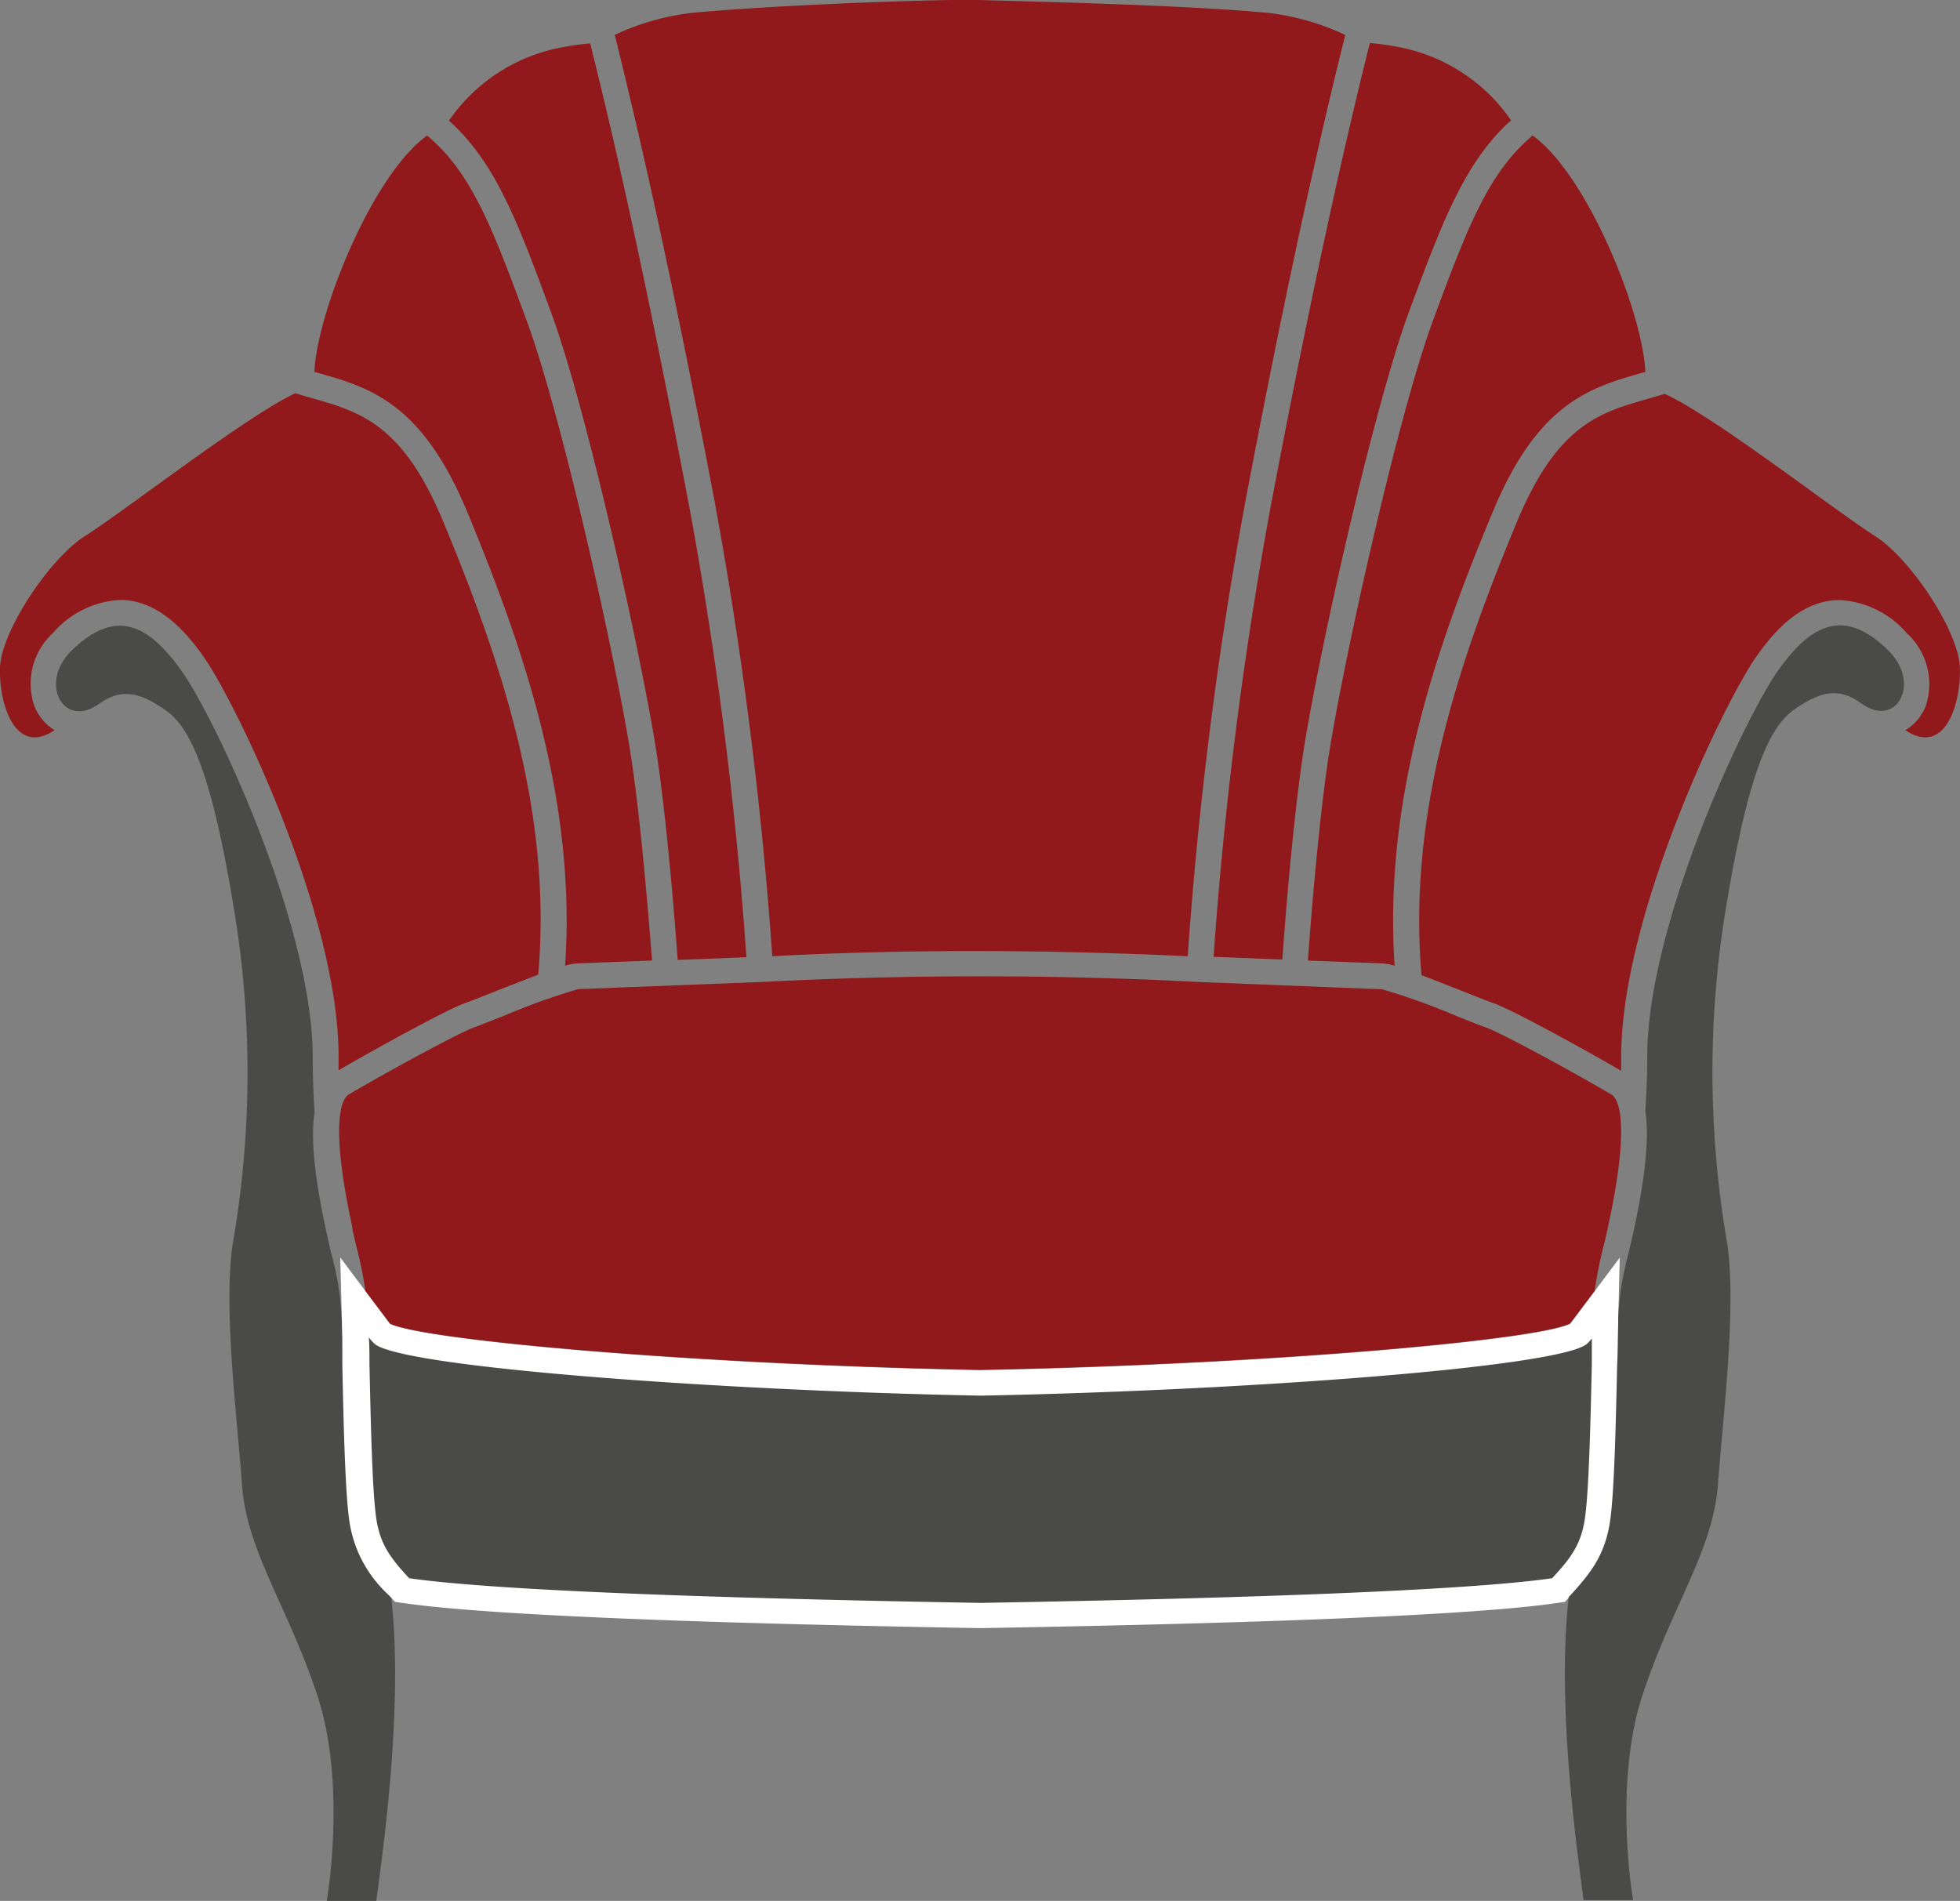
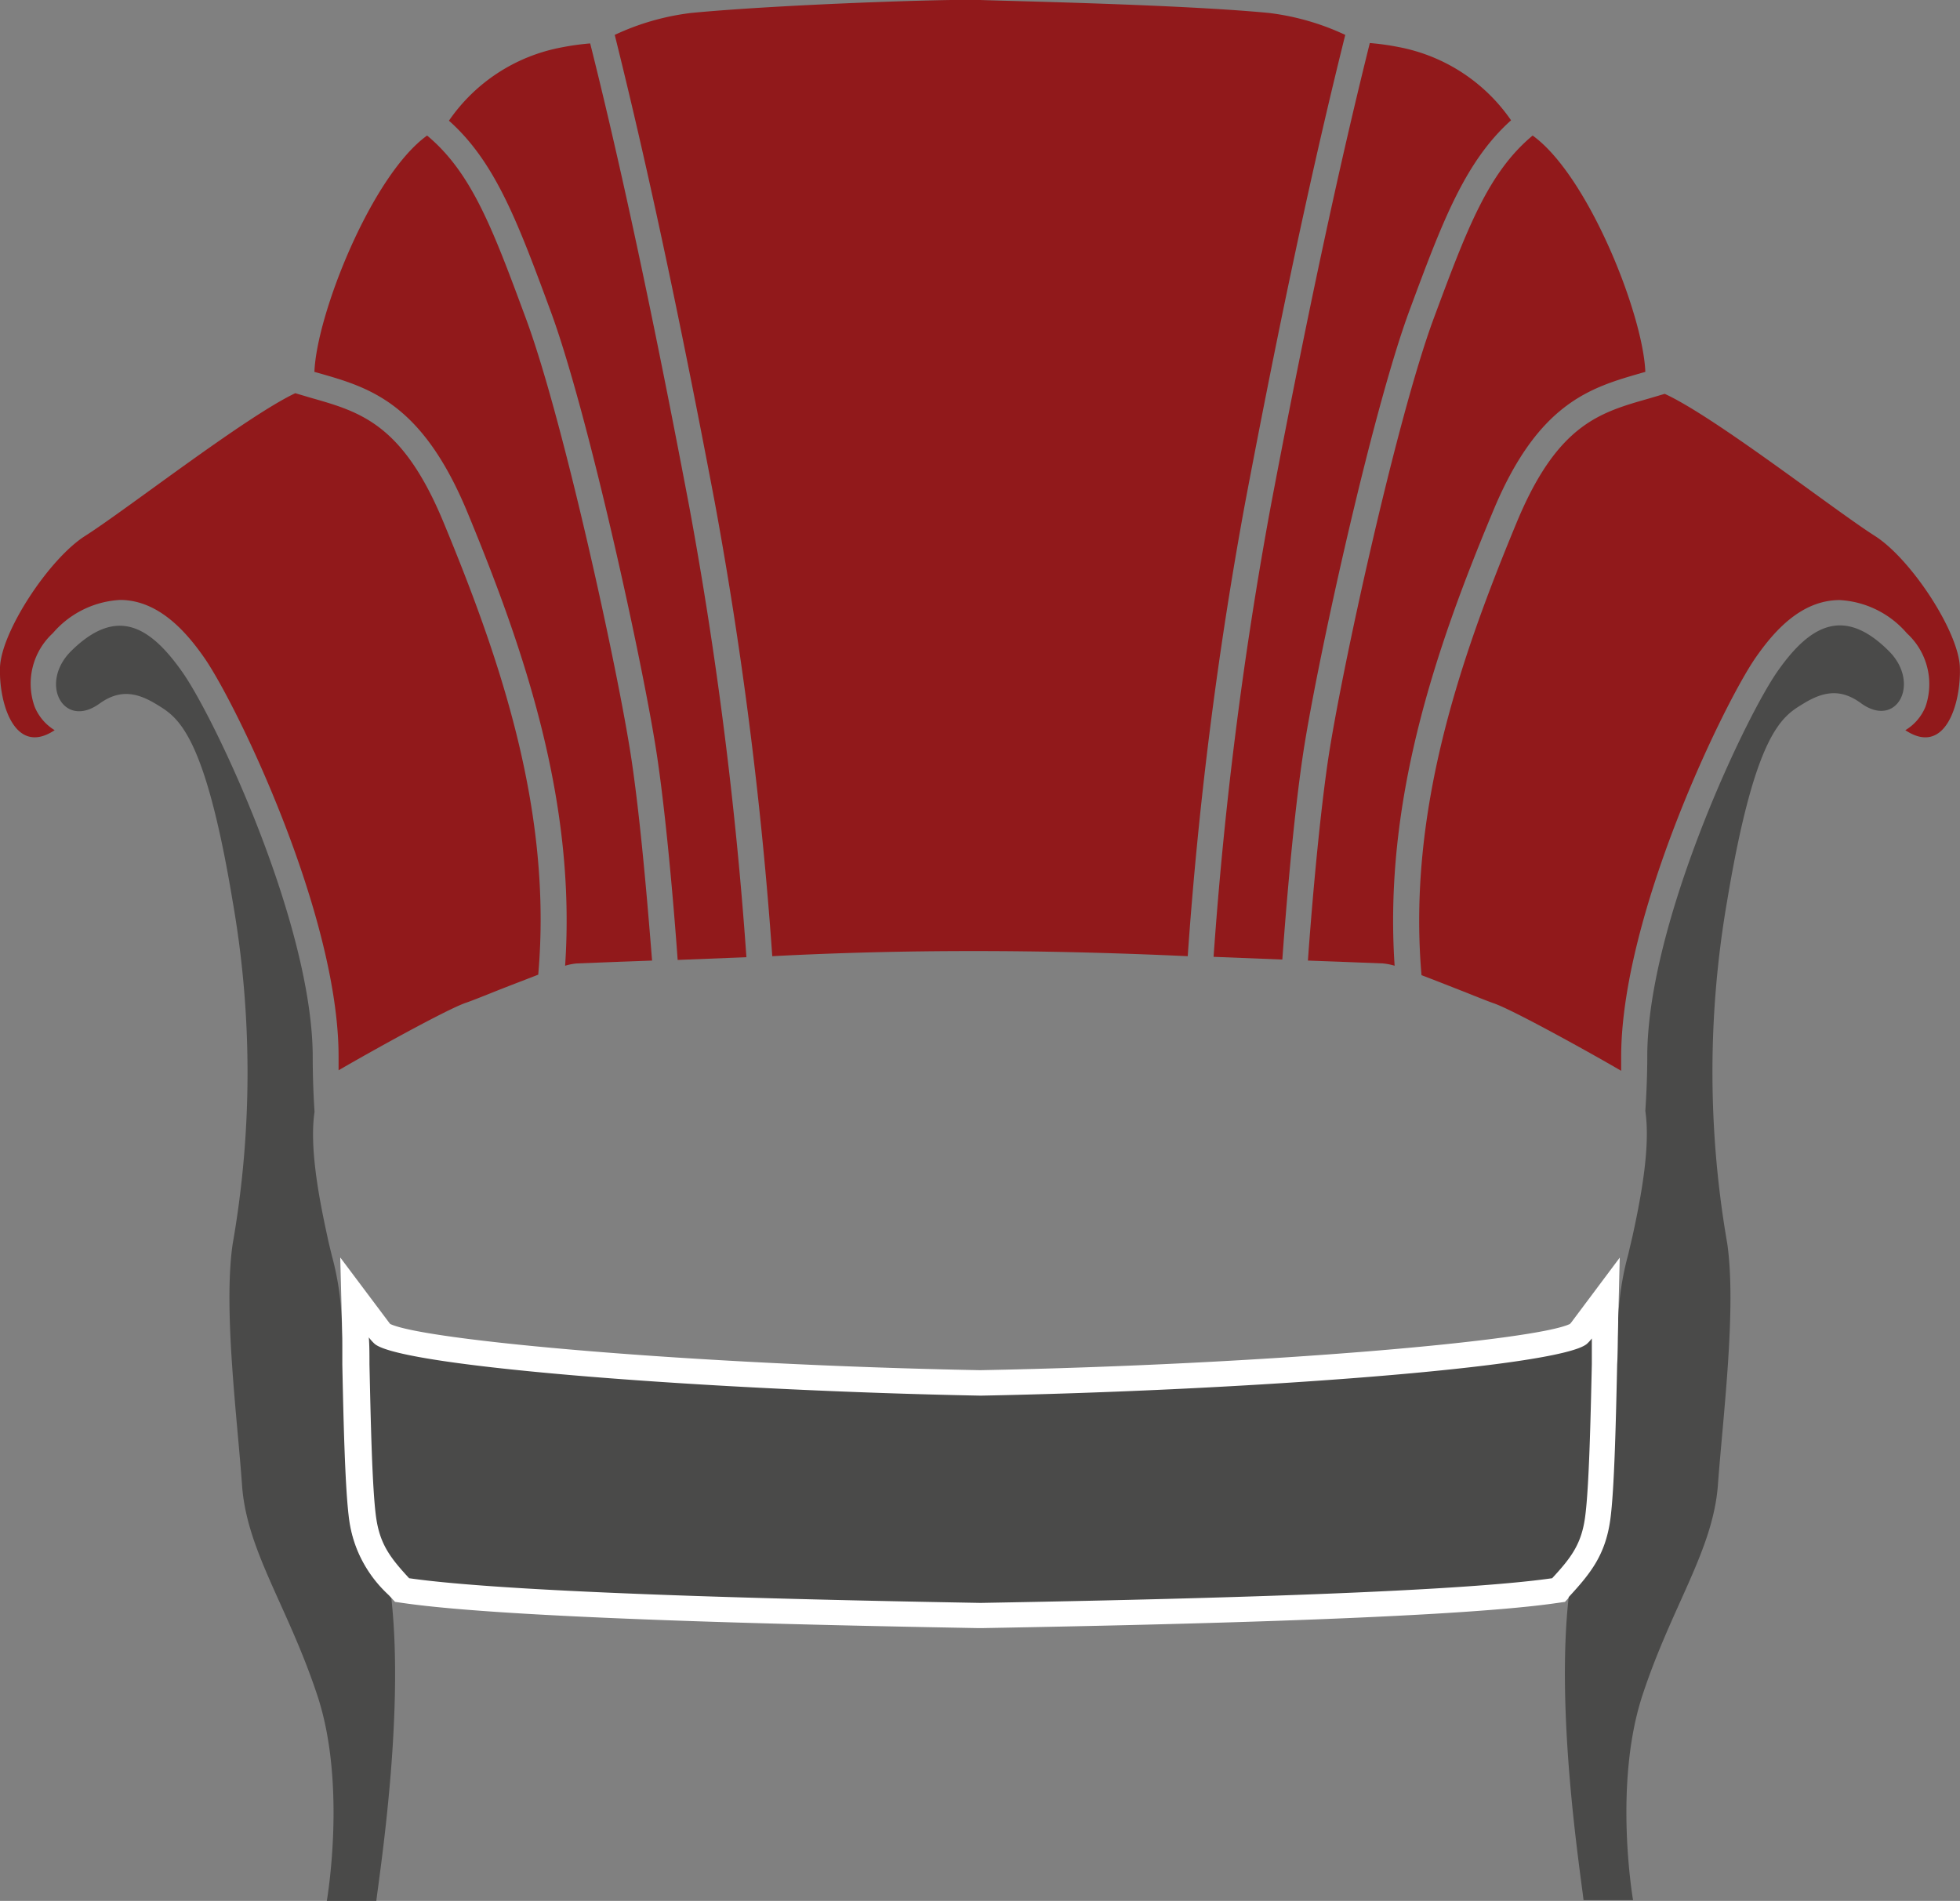
<svg xmlns="http://www.w3.org/2000/svg" viewBox="0 0 151.67 147.11">
  <rect x="0" y="0" width="151.67" height="147.11" fill="#808080" stroke="none" />
  <defs>
    <style>.cls-1{fill:#91191b;}.cls-2{fill:#4a4a49;}.cls-3{fill:#fff;}</style>
  </defs>
  <title>sessel</title>
  <g id="Ebene_3" data-name="Ebene 3">
    <path class="cls-1" d="M75.83,0c-.59,0-.53,0,0,0S76.42,0,75.83,0Z" />
    <path class="cls-1" d="M42.58,24c2.91,7.82,7.28,27.79,8.29,34.68.79,5.4,1.38,12.95,1.57,15.61l5.32-.21a312.19,312.19,0,0,0-4.41-34.8c-3.48-18.37-6-29.23-7.68-35.92a19.49,19.49,0,0,0-2.22.31,13.61,13.61,0,0,0-8.71,5.67C38.33,12.53,40.08,17.23,42.58,24Z" />
    <path class="cls-1" d="M98.32,39.25a312.47,312.47,0,0,0-4.41,34.8l5.32.21c.19-2.66.77-10.21,1.56-15.61,1-6.89,5.39-26.86,8.3-34.68,2.5-6.74,4.25-11.44,7.84-14.66a13.64,13.64,0,0,0-8.71-5.67A19.49,19.49,0,0,0,106,3.33C104.34,10,101.8,20.88,98.32,39.25Z" />
    <path class="cls-1" d="M34.32,40.42c-3.15-7.61-6.43-8.54-10.22-9.62l-1.25-.37C19,32.25,9.72,39.49,6.58,41.48,3.79,43.26.09,48.89,0,51.66s1.14,6.9,4.23,4.85a3.82,3.82,0,0,1-1.55-1.82A5.31,5.31,0,0,1,4.09,49a7.38,7.38,0,0,1,5.2-2.57c3,0,5.15,2.52,6.48,4.42C18.2,54.29,26.2,70.72,26.2,81.76c0,.35,0,.71,0,1.07,2.47-1.44,8.29-4.67,9.81-5.21.42-.14,1.2-.45,2.12-.82,1.43-.57,2.58-1,3.52-1.37C42.75,62.89,38.79,51.2,34.32,40.42Z" />
    <path class="cls-1" d="M115.5,39.65C119,31.15,123.09,30,127,28.87l.32-.09c-.17-4.45-4.42-15.19-8.72-18.29-3.46,2.88-5.09,7.25-7.66,14.17-2.86,7.72-7.19,27.46-8.19,34.28-.77,5.3-1.35,12.71-1.54,15.4l2.46.09,3.33.13a4.51,4.51,0,0,1,.92.18C107.07,62.1,111,50.42,115.5,39.65Z" />
    <path class="cls-1" d="M48.89,58.94c-1-6.82-5.32-26.56-8.19-34.28-2.56-6.92-4.19-11.29-7.65-14.17-4.3,3.1-8.55,13.84-8.72,18.29l.32.09c3.93,1.12,8,2.28,11.52,10.78,4.46,10.77,8.42,22.46,7.56,35.09a4.39,4.39,0,0,1,.92-.18L48,74.43l2.46-.09C50.24,71.65,49.67,64.24,48.89,58.94Z" />
    <path class="cls-1" d="M151.66,51.66c-.08-2.77-3.78-8.4-6.57-10.18-3.15-2-12.39-9.23-16.27-11l-1.25.37c-3.79,1.08-7.07,2-10.22,9.62-4.47,10.78-8.43,22.47-7.35,35,.93.35,2.09.81,3.52,1.37.92.37,1.7.68,2.11.82,1.52.54,7.35,3.77,9.82,5.21,0-.36,0-.72,0-1.07,0-11,8-27.47,10.43-30.94,1.33-1.9,3.44-4.42,6.48-4.42a7.38,7.38,0,0,1,5.2,2.57A5.33,5.33,0,0,1,149,54.69a3.78,3.78,0,0,1-1.56,1.82C150.53,58.56,151.75,54.45,151.66,51.66Z" />
    <path class="cls-1" d="M96.36,38.87c3.51-18.54,6.07-29.46,7.74-36.17A19.37,19.37,0,0,0,98.17,1C91.37.35,78.32.09,75.83,0S60.29.35,53.5,1a19.37,19.37,0,0,0-5.93,1.7c1.67,6.71,4.23,17.63,7.74,36.17A315.89,315.89,0,0,1,59.76,74c10.12-.53,20.67-.53,32.15,0A314.12,314.12,0,0,1,96.36,38.87Z" />
    <path class="cls-2" d="M27.06,117.67c-.32-2.38-.44-8-.53-12,0-1.47-.06-2.73-.09-3.53a22.13,22.13,0,0,0-.77-5c-.11-.46-.23-.93-.33-1.41l-.06-.28c-.7-3.22-1.32-6.84-.94-9.4-.09-1.39-.14-2.81-.14-4.22,0-10.21-7.52-26.15-10.07-29.79S9,46.93,5.5,50.39C3,52.88,4.9,56.46,7.69,54.46c1.54-1.11,2.86-.91,4.44.06S15.82,56.6,18,69.73A77,77,0,0,1,18,96.3c-.73,5.06.37,13.53.73,18.64s3.56,9.39,5.84,16.31.72,15.86.72,15.86h3.83c.31-2.52,2.16-14.51,1.16-23.45C28.57,121.82,27.43,120.4,27.06,117.67Z" />
    <path class="cls-2" d="M75.84,125.05c-9.77-.18-35.62-.65-44.38-1.92l-.35,0-.24-.26a8.7,8.7,0,0,1-2.82-5.29c-.31-2.32-.43-7.86-.52-11.91l-.12-5.2,1.87,2.48a1.48,1.48,0,0,0,.3.33c1.75,1.34,22.79,3.32,46.27,3.78,23.45-.46,44.48-2.44,46.24-3.78a1.54,1.54,0,0,0,.29-.33l1.88-2.48-.12,5.18c-.09,4.07-.21,9.61-.52,11.93a8.75,8.75,0,0,1-2.82,5.29l-.24.26-.35,0c-8.76,1.27-34.61,1.74-44.35,1.92h0Z" />
    <path class="cls-3" d="M123.18,103.5c0,.62,0,1.32,0,2.08-.09,4-.21,9.55-.52,11.82-.28,2.08-1.06,3.13-2.55,4.74-8.67,1.25-34.29,1.73-44.23,1.91h0c-9.93-.18-35.55-.66-44.22-1.91-1.49-1.61-2.27-2.66-2.56-4.74-.31-2.27-.42-7.79-.51-11.82,0-.76,0-1.46-.05-2.08a3.4,3.4,0,0,0,.46.51c2.18,1.81,26.55,3.61,46.89,4,20.34-.39,44.72-2.19,46.9-4a2.91,2.91,0,0,0,.45-.51M26.33,97.35l.16,6.2,0,1.8v.27c.09,4.32.21,9.67.53,12a9.66,9.66,0,0,0,3.07,5.83l.48.52.7.1c8.8,1.27,34.6,1.75,44.41,1.93H76c9.87-.18,35.62-.66,44.4-1.93l.7-.1.48-.52a9.67,9.67,0,0,0,3.08-5.83c.32-2.38.43-7.73.53-12v-.29l0-1.8.15-6.2-3.74,5-.11.13c-2.64,1.28-23.36,3.15-45.65,3.58-22.28-.43-43-2.3-45.65-3.58l-.1-.13-3.75-5Z" />
    <path class="cls-2" d="M146.17,50.39c-3.46-3.46-6.08-2.07-8.63,1.58s-10.07,19.58-10.07,29.79c0,1.41-.06,2.83-.15,4.22.38,2.56-.23,6.18-.93,9.4l-.06.28q-.17.72-.33,1.41a22.65,22.65,0,0,0-.78,5c0,.8,0,2.06-.08,3.53-.09,4.08-.21,9.67-.53,12-.38,2.73-1.51,4.15-3.22,6-1,8.94.85,20.93,1.15,23.45h3.83s-1.55-8.93.73-15.86,5.47-11.21,5.84-16.31,1.45-13.58.72-18.64a77.55,77.55,0,0,1,0-26.57c2.19-13.13,4.3-14.24,5.88-15.21s2.9-1.17,4.44-.06C146.77,56.46,148.66,52.88,146.17,50.39Z" />
-     <path class="cls-1" d="M27.29,95.24c.11.47.21.91.32,1.36a28.24,28.24,0,0,1,.66,3.3l1.81,2.4.1.13c2.64,1.28,23.37,3.15,45.65,3.58,22.29-.43,43-2.3,45.65-3.58l.11-.13,1.81-2.4a30.63,30.63,0,0,1,.65-3.3c.11-.45.22-.89.32-1.36l.06-.28c1.86-8.57.68-10,.27-10.25-2.64-1.56-8.43-4.74-9.73-5.2-.43-.15-1.24-.47-2.19-.85a52.1,52.1,0,0,0-5.83-2.1l-3.34-.13L92.85,76a326.79,326.79,0,0,0-34,0l-10.77.42-3.35.13a52.81,52.81,0,0,0-5.82,2.1c-1,.38-1.76.7-2.19.85-1.3.46-7.09,3.64-9.73,5.2-.41.24-1.59,1.68.27,10.25Z" />
  </g>
</svg>